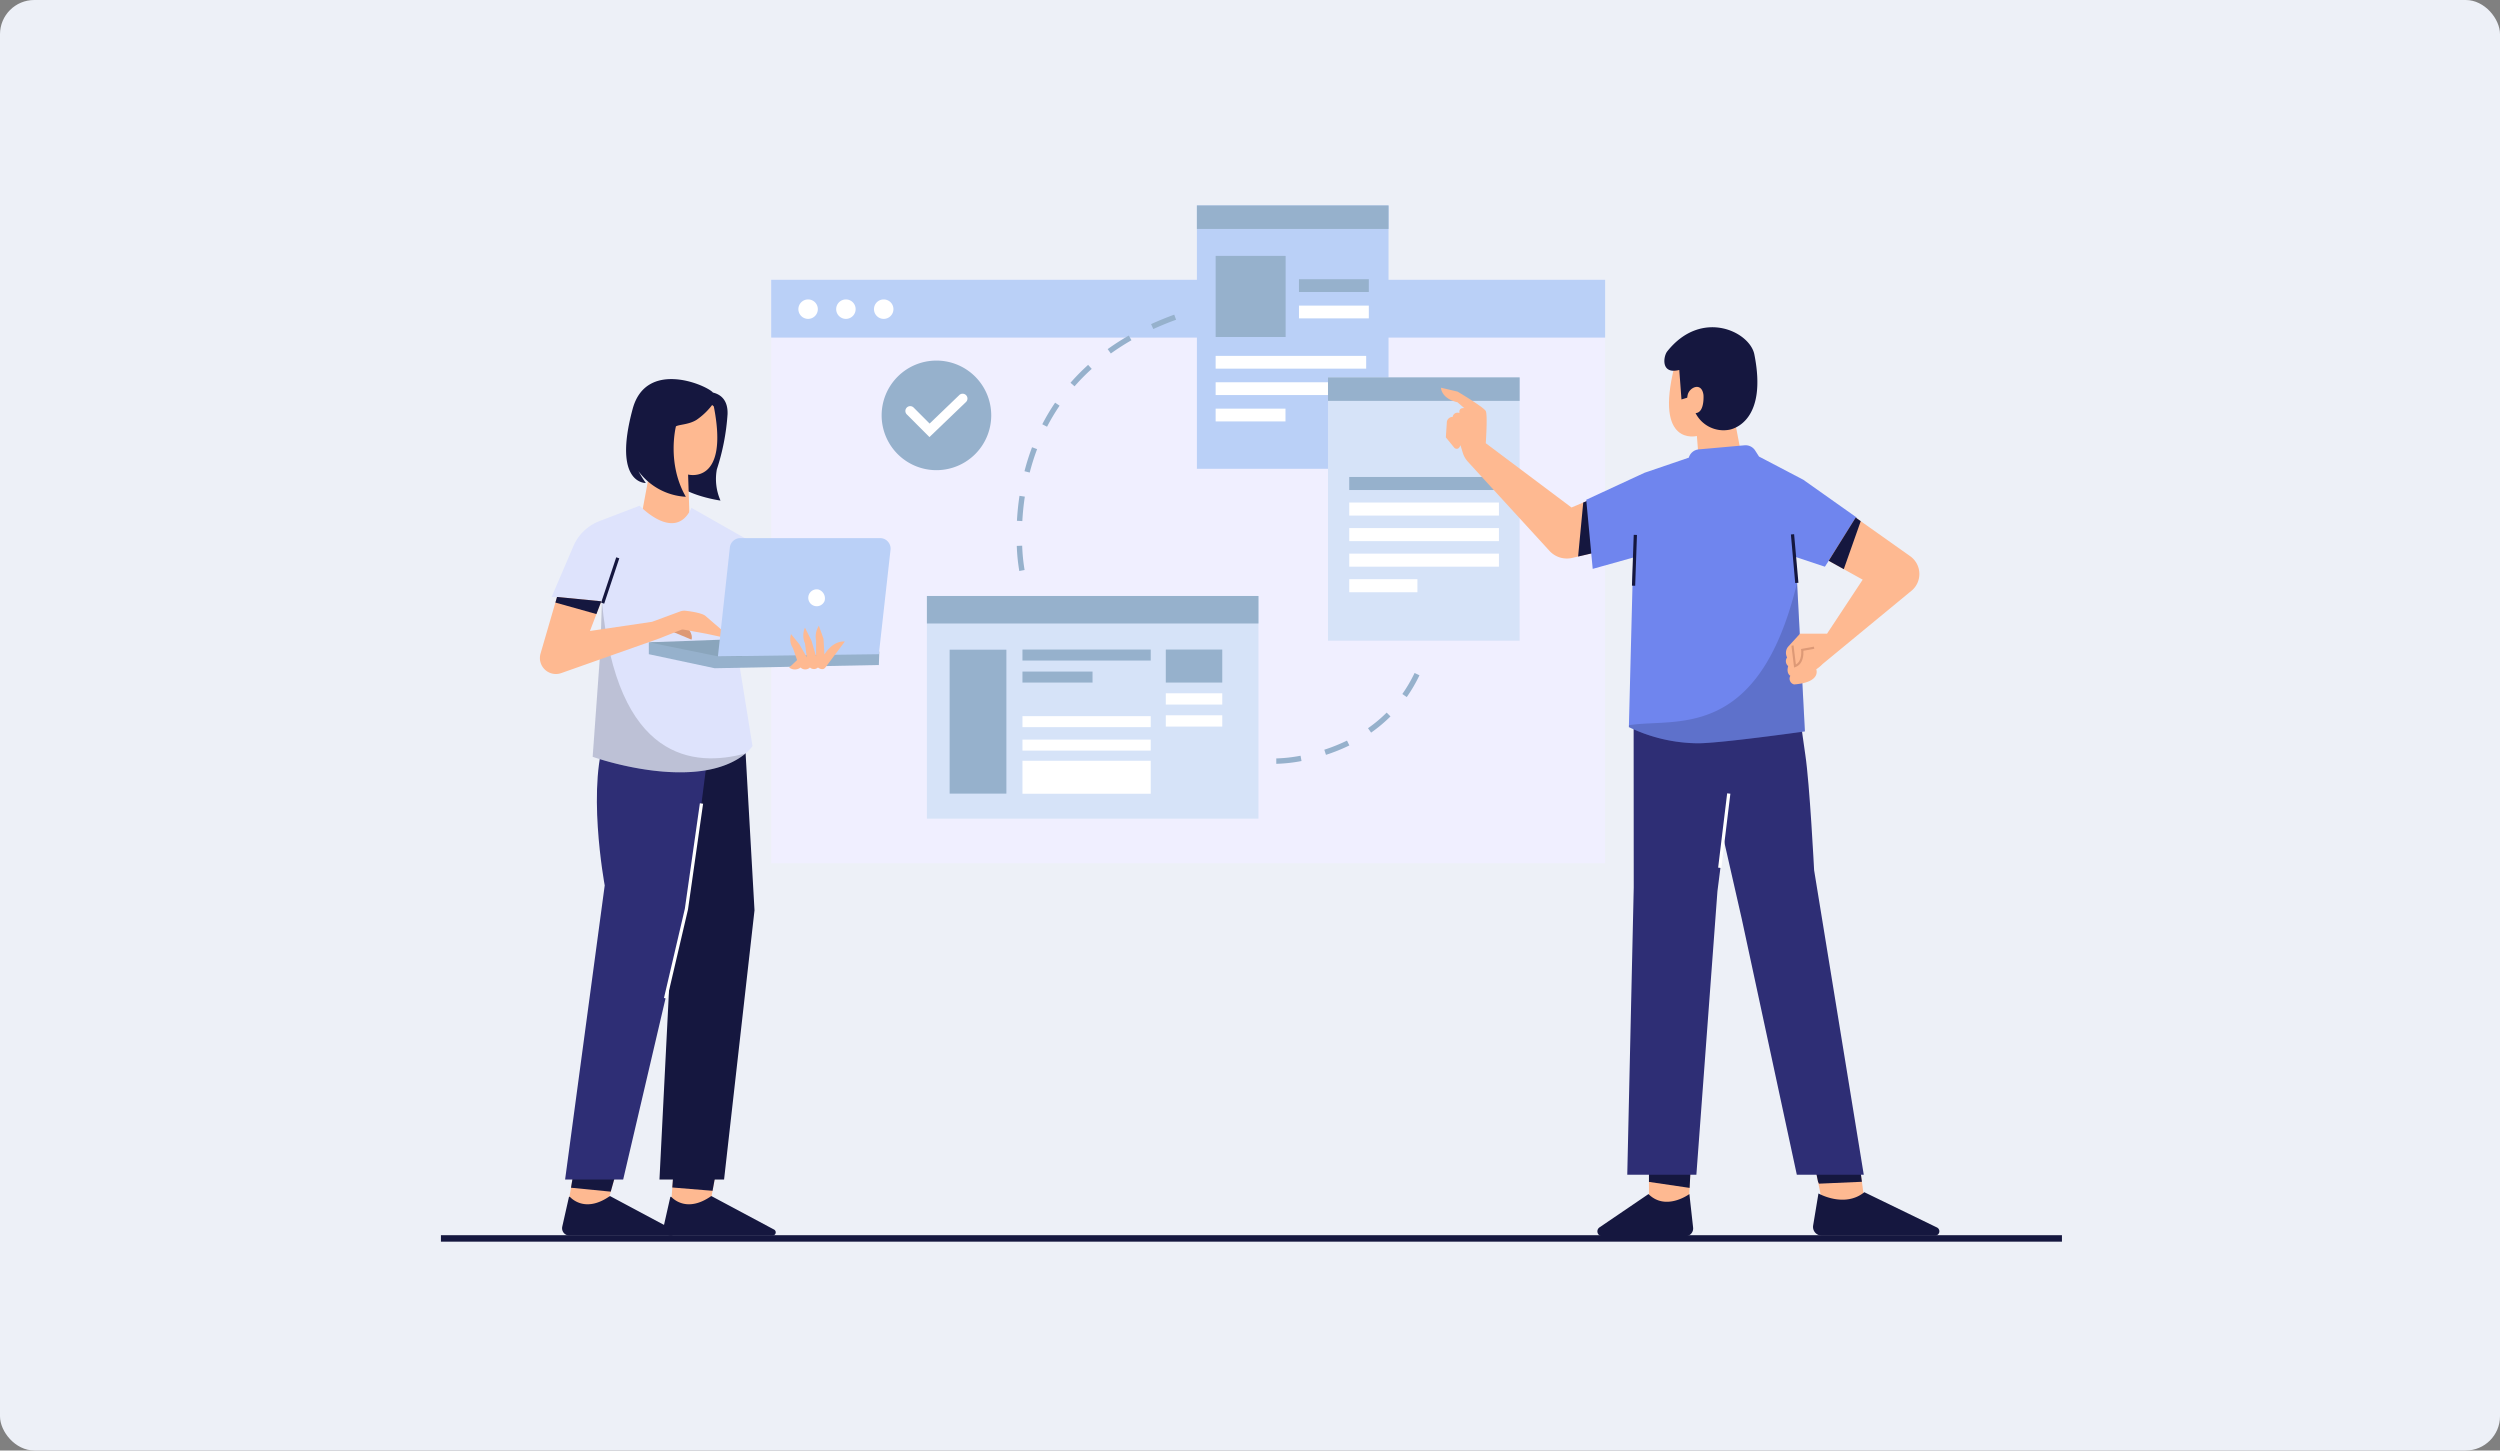
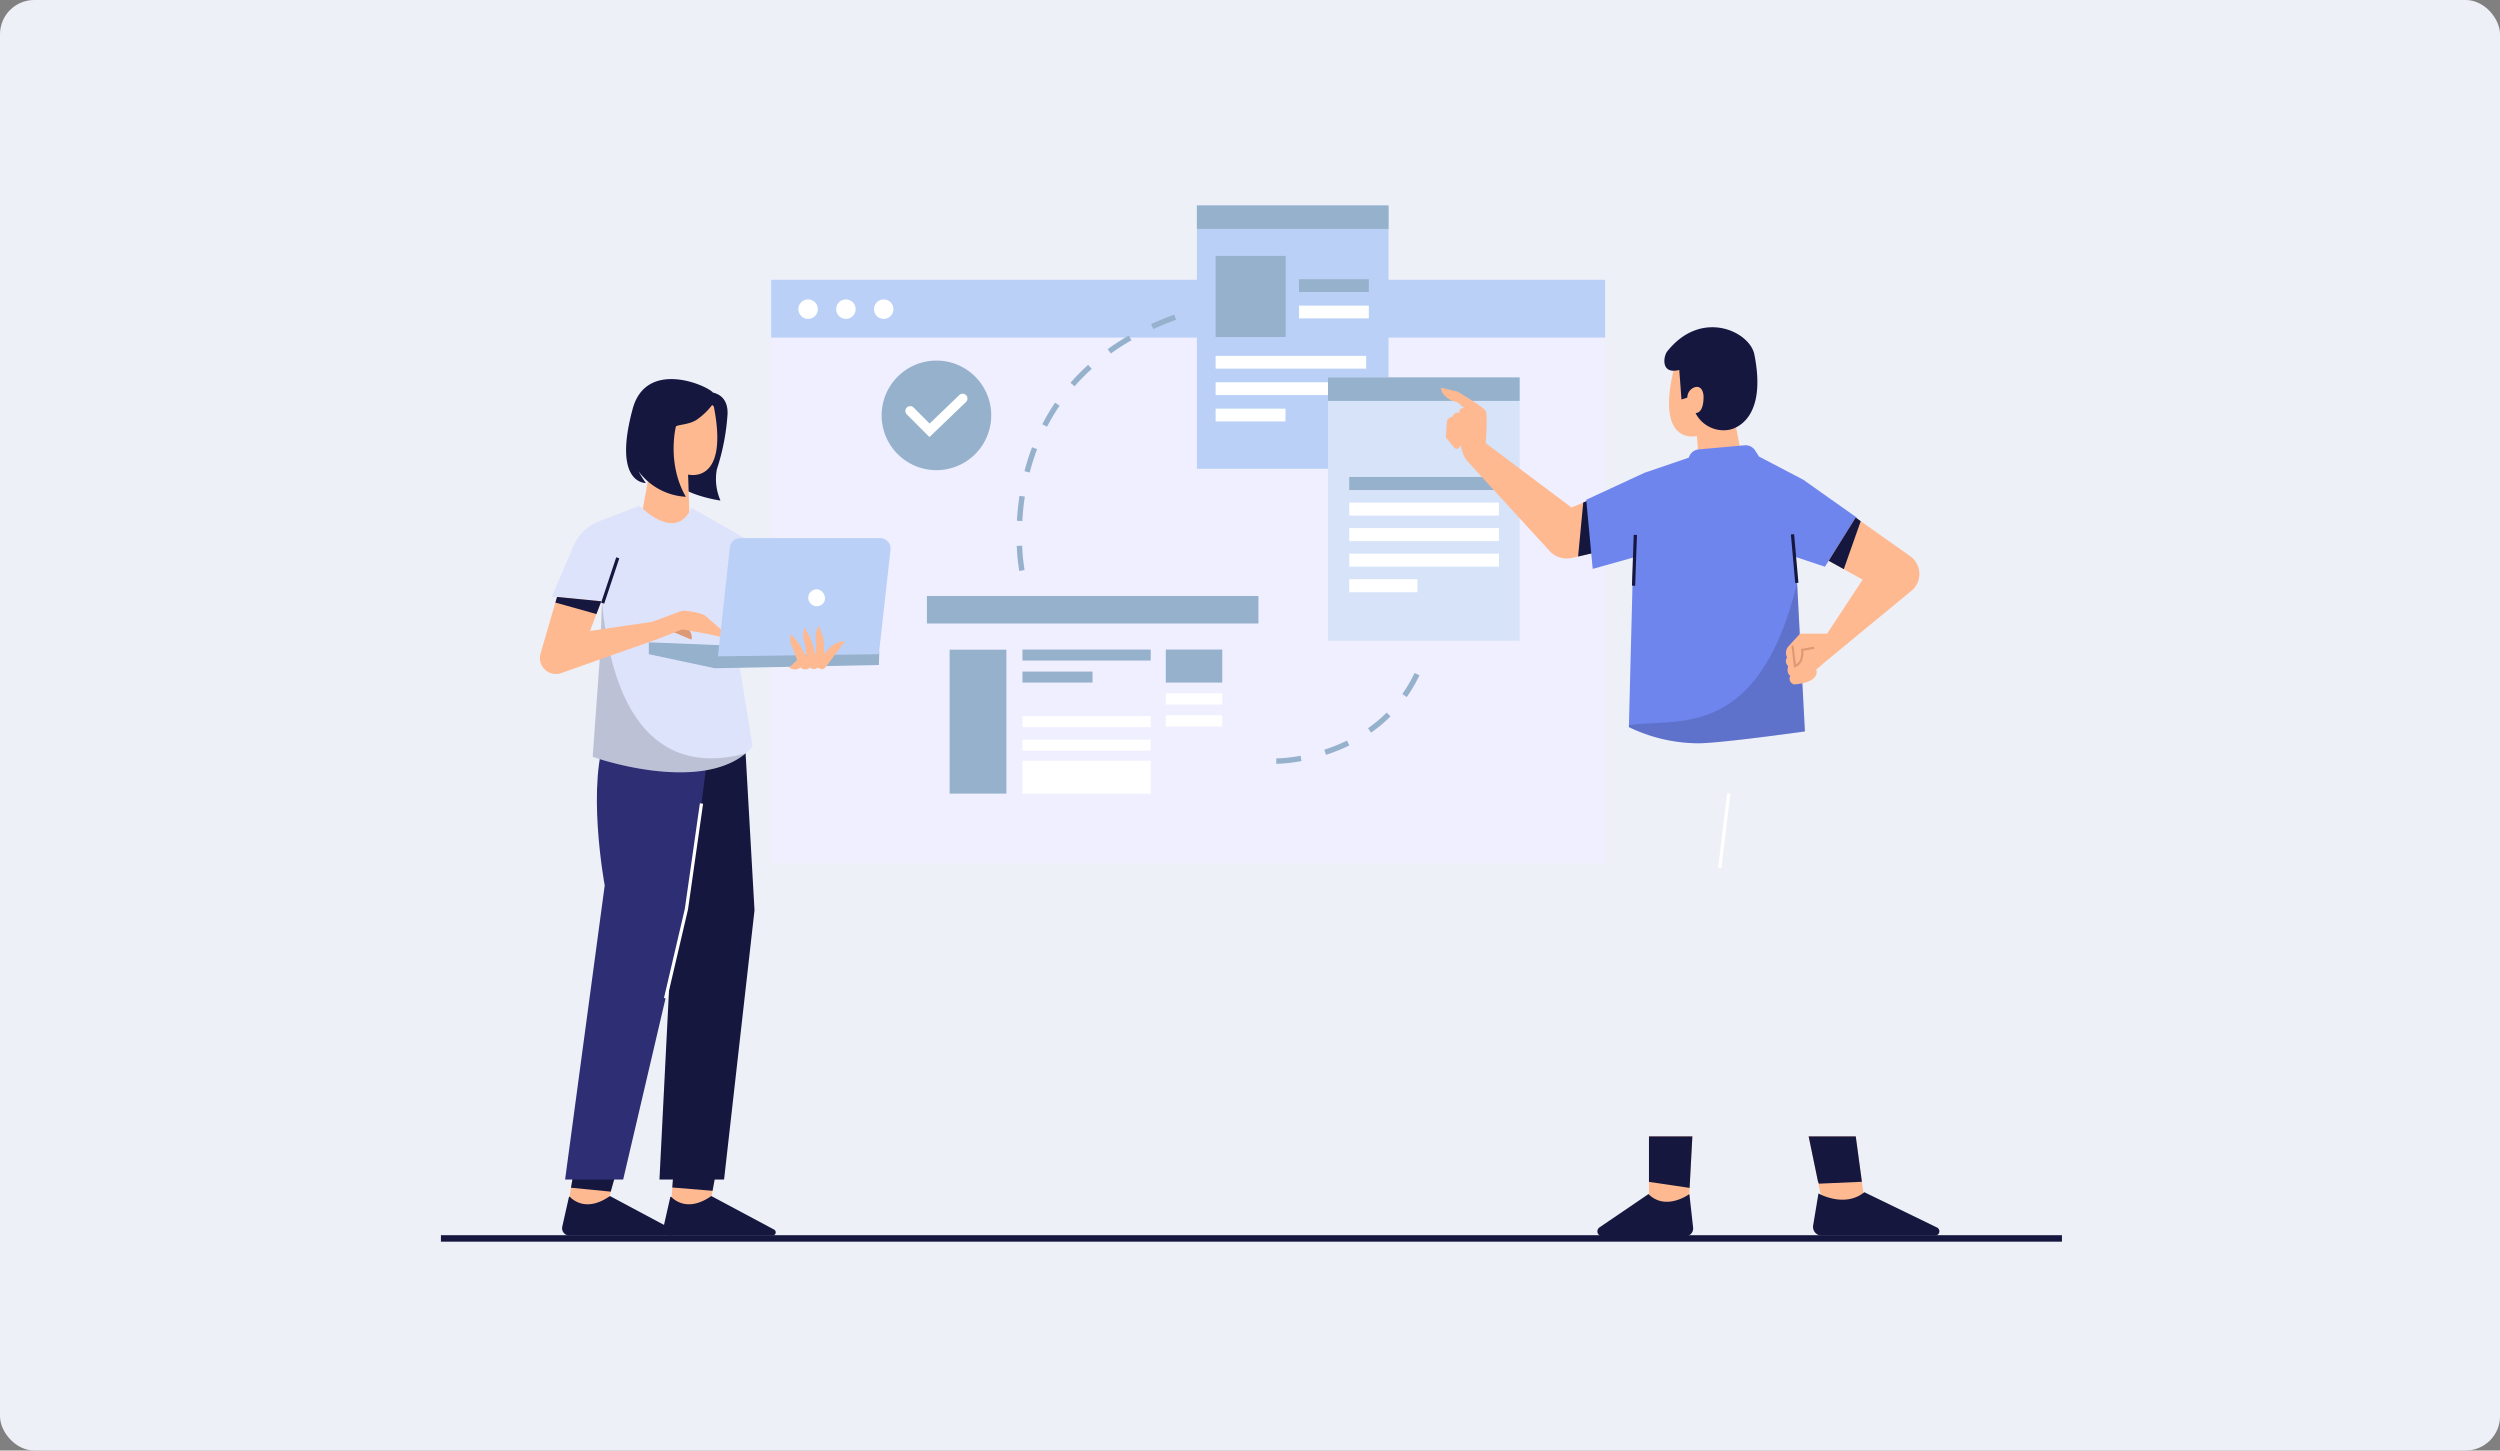
<svg xmlns="http://www.w3.org/2000/svg" width="584" height="338.837" viewBox="0 0 584 338.837">
  <rect x="0" y="0" width="584" height="338.837" fill="#808080" stroke="none" />
  <defs>
    <clipPath id="a">
      <rect width="378.67" height="242.061" fill="none" />
    </clipPath>
    <clipPath id="c">
      <rect width="41.121" height="37.519" fill="none" />
    </clipPath>
    <clipPath id="d">
      <rect width="35.73" height="40.076" fill="none" />
    </clipPath>
  </defs>
  <g transform="translate(-976 -1884)">
    <rect width="584" height="338.837" rx="8" transform="translate(976 1884)" fill="#edf0f7" />
    <g transform="translate(1079 1932)">
      <g clip-path="url(#a)">
        <rect width="194.806" height="136.3" transform="translate(77.151 17.359)" fill="#f0efff" />
        <rect width="194.806" height="13.501" transform="translate(77.151 17.359)" fill="#bad0f7" />
        <g clip-path="url(#a)">
          <path d="M335.541,89.271A2.271,2.271,0,1,1,333.271,87a2.27,2.27,0,0,1,2.271,2.271" transform="translate(-247.496 -65.052)" fill="#fff" />
          <path d="M370.541,89.271A2.271,2.271,0,1,1,368.271,87a2.27,2.27,0,0,1,2.271,2.271" transform="translate(-273.666 -65.052)" fill="#fff" />
          <path d="M405.541,89.271A2.271,2.271,0,1,1,403.271,87a2.27,2.27,0,0,1,2.271,2.271" transform="translate(-299.836 -65.052)" fill="#fff" />
          <path d="M433.668,156.431a12.8,12.8,0,1,1-12.792-12.814,12.8,12.8,0,0,1,12.792,12.814" transform="translate(-305.117 -107.386)" fill="#96b1cc" />
          <path d="M435.7,184.418l-5.295-5.3a1.127,1.127,0,1,1,1.6-1.593l3.732,3.739,6.932-6.659a1.127,1.127,0,0,1,1.562,1.626Z" transform="translate(-321.579 -130.318)" fill="#fff" />
          <rect width="44.768" height="61.507" transform="translate(176.595)" fill="#bad0f7" />
          <rect width="35.165" height="2.984" transform="translate(180.974 35.133)" fill="#fff" />
          <rect width="35.165" height="2.984" transform="translate(180.974 41.297)" fill="#fff" />
          <rect width="16.318" height="2.984" transform="translate(180.974 47.46)" fill="#fff" />
          <rect width="16.318" height="2.984" transform="translate(200.439 23.389)" fill="#fff" />
          <rect width="44.768" height="5.483" transform="translate(176.595)" fill="#96b1cc" />
          <rect width="44.768" height="61.507" transform="translate(207.219 40.161)" fill="#d6e3f8" />
          <rect width="44.768" height="5.483" transform="translate(207.219 40.161)" fill="#96b1cc" />
          <rect width="16.35" height="18.945" transform="translate(180.974 11.776)" fill="#96b1cc" />
          <rect width="16.318" height="2.984" transform="translate(200.439 17.226)" fill="#96b1cc" />
          <rect width="34.971" height="3.049" transform="translate(212.182 63.421)" fill="#96b1cc" />
          <rect width="34.971" height="3.049" transform="translate(212.182 69.39)" fill="#fff" />
          <rect width="34.971" height="3.049" transform="translate(212.182 75.359)" fill="#fff" />
          <rect width="34.971" height="3.049" transform="translate(212.182 81.328)" fill="#fff" />
          <rect width="15.928" height="3.049" transform="translate(212.182 87.297)" fill="#fff" />
-           <rect width="77.449" height="52.016" transform="translate(113.525 91.222)" fill="#d6e3f8" />
          <rect width="77.449" height="6.426" transform="translate(113.525 91.222)" fill="#96b1cc" />
          <rect width="13.258" height="33.618" transform="translate(118.835 103.77)" fill="#96b1cc" />
          <rect width="29.965" height="2.57" transform="translate(135.847 103.736)" fill="#96b1cc" />
          <rect width="29.965" height="2.57" transform="translate(135.847 119.293)" fill="#fff" />
          <rect width="29.965" height="2.57" transform="translate(135.847 124.772)" fill="#fff" />
          <rect width="29.965" height="7.711" transform="translate(135.847 129.71)" fill="#fff" />
          <rect width="16.369" height="2.57" transform="translate(135.847 108.877)" fill="#96b1cc" />
          <rect width="13.19" height="7.711" transform="translate(169.33 103.736)" fill="#96b1cc" />
          <rect width="13.19" height="2.638" transform="translate(169.33 113.95)" fill="#fff" />
          <rect width="13.19" height="2.638" transform="translate(169.33 119.09)" fill="#fff" />
          <path d="M533.809,160.991a43.409,43.409,0,0,1-.586-5.865l1.26-.053a43.086,43.086,0,0,0,.564,5.68Zm.71-11.662-1.259-.068c.105-1.959.305-3.922.595-5.836l1.247.189c-.283,1.874-.479,3.8-.583,5.715m1.725-11.338-1.222-.315a54.1,54.1,0,0,1,1.768-5.6l1.18.446a52.744,52.744,0,0,0-1.726,5.466m4.053-10.7-1.12-.579a49.023,49.023,0,0,1,3-5.047l1.043.709a47.768,47.768,0,0,0-2.926,4.917m6.423-9.443-.949-.83a49.912,49.912,0,0,1,4.119-4.182l.845.936a48.684,48.684,0,0,0-4.015,4.075m8.474-7.665-.736-1.025a57.744,57.744,0,0,1,4.93-3.167l.628,1.094a56.373,56.373,0,0,0-4.821,3.1m9.925-5.718-.525-1.147c1.729-.791,3.55-1.536,5.412-2.212l.431,1.186c-1.831.664-3.619,1.4-5.317,2.173" transform="translate(-398.702 -75.601)" fill="#96b1cc" />
          <path d="M773.5,454.093v-1.261a35.092,35.092,0,0,0,5.67-.63l.229,1.24a35.6,35.6,0,0,1-5.9.651M785.108,452l-.389-1.2a40.555,40.555,0,0,0,5.3-2.134l.554,1.133a41.792,41.792,0,0,1-5.465,2.2m10.546-5.193-.725-1.032a33.452,33.452,0,0,0,4.36-3.649l.89.894a34.691,34.691,0,0,1-4.525,3.787m8.325-8.3-1.032-.725a34.1,34.1,0,0,0,2.862-4.911l1.138.543a35.363,35.363,0,0,1-2.968,5.093" transform="translate(-578.362 -323.665)" fill="#96b1cc" />
          <path d="M1128.731,862l-.644,12.028-.224,4.194h-9.27V862Z" transform="translate(-836.396 -644.536)" fill="#feb991" />
          <path d="M1082.766,915.391l-11.44,7.78a1.133,1.133,0,0,0,.637,2.069h19.428a1.814,1.814,0,0,0,1.8-2.014l-.869-7.835s-5.5,4.055-9.559,0" transform="translate(-800.681 -684.458)" fill="#15173f" />
          <path d="M1279.662,878.221h-9.849l-1.166-5.643L1266.46,862h11.007l1.433,10.6Z" transform="translate(-946.959 -644.536)" fill="#feb991" />
          <path d="M1128.731,862l-.644,12.028-9.494-1.4V862Z" transform="translate(-836.396 -644.536)" fill="#15173f" />
          <path d="M1271.766,913.959s6.083,3.476,10.718-.29l16.964,8.238a1,1,0,0,1-.412,1.9h-26.5a2.038,2.038,0,0,1-2.01-2.373Z" transform="translate(-949.976 -683.17)" fill="#15173f" />
          <path d="M1278.9,872.6l-10.028.441-.224-.464L1266.46,862h11.007Z" transform="translate(-946.959 -644.536)" fill="#15173f" />
          <path d="M1144.136,162.552l-.477-6.068s-9.975,2.571-5.245-16.249c0,0,6.376-6.685,14.295,0v13.678l1.337,6.993Z" transform="translate(-850.265 -102.636)" fill="#feb991" />
          <path d="M1138.305,128.581c.36-1.8,3.291-3.188,3.7,0,0,0,.308,4.114-1.851,4.217a7.331,7.331,0,0,0,7.89,3.883c1.056-.2,8.924-2.186,5.839-17.612-1.061-5.3-12.325-10.768-20.346-.69-.924,1.16-1.562,5.468,2.812,4.34l.514,6.89,1.337-.411s.071-.458.1-.617" transform="translate(-847.071 -84.296)" fill="#15173f" />
          <path d="M964.22,206.723l-6.186,1.446-1.365.32a5.509,5.509,0,0,1-5.321-1.645l-19.062-20.831a5.474,5.474,0,0,1-1.188-2.076l-.548-1.786c-.457,1.365-1.367.684-1.367.684l-2.046-2.5.227-3.413a1.337,1.337,0,0,1,1.365-1.365,1.16,1.16,0,0,1,1.592-.911c-.227-1.365,1.138-1.138,1.138-1.138l-1.592-1.365C926,171.233,926,168.73,926,168.73l3.867.908s6.143,3.64,6.6,4.551,0,7.508,0,7.508l20.021,15.016,2.745-1.16,3.171-1.342Z" transform="translate(-692.39 -126.163)" fill="#feb991" />
-           <path d="M1099.984,444.18l.03,46.748-1.514,67.106h16.146l4.919-66.223,1.514-11.857,4.163,18.29,12.866,59.79h15.641l-11.6-71.143s-1.034-20.19-2.051-26.92c-.622-4.118-2.238-16.472-2.238-16.472Z" transform="translate(-821.372 -331.615)" fill="#2e2e75" />
          <path d="M1059.166,282.243l-6.186,1.446,1.2-12.616,3.171-1.342Z" transform="translate(-787.336 -201.683)" fill="#15173f" />
          <path d="M1116.254,250.4l-6.811-2.271.315,6,1.829,34.744s-19.678,2.775-24.976,2.775a37.692,37.692,0,0,1-16.146-3.784l.01-.431,1-39.176-9.46,2.649-1.514-16.146,13.623-6.307,10.343-3.532a2.672,2.672,0,0,1,2.334-1.93l10.679-.954a2.674,2.674,0,0,1,2.492,1.229l.893,1.4,10.343,5.419,12.488,8.835Z" transform="translate(-792.959 -166.015)" fill="#6f85ee" />
          <g transform="translate(277.506 88.116)" opacity="0.15">
            <g clip-path="url(#c)">
              <path d="M1141.121,384.024s-19.678,2.775-24.976,2.775A37.693,37.693,0,0,1,1100,383.015l.01-.431c10.548-1.814,30.263,4.216,39.282-33.3Z" transform="translate(-1100 -349.28)" />
            </g>
          </g>
          <path d="M1274.711,306.1l-20.72,17.082a9.61,9.61,0,0,1-1.514,1.261s1.269,3.032-5.167,3.534a1.384,1.384,0,0,1-.888-2.021s-1.009-.5-.5-2.271a1.478,1.478,0,0,1-.252-2.018,2.269,2.269,0,0,1,.252-2.523l2.775-3.027H1255l8.325-12.614-4.417-2.455-3.529-1.96L1261.686,289l1.181.838,11.549,8.179a5.094,5.094,0,0,1,.3,8.086" transform="translate(-931.201 -216.092)" fill="#feb991" />
          <path d="M1256.546,408l-2.775.5s.41,3.023-1.687,3.782l-.583-4.791Z" transform="translate(-935.773 -304.697)" fill="#feb991" />
          <path d="M1251.13,412.546l-.622-5.106.5-.061.542,4.451c1.546-.852,1.232-3.351,1.228-3.378l-.032-.239,3.012-.548.09.5-2.547.463c.053.767.051,3.116-1.874,3.812Z" transform="translate(-935.032 -304.606)" fill="#dd9976" />
          <rect width="17.486" height="0.757" transform="translate(298.357 154.678) rotate(-83.072)" fill="#fff" />
          <rect width="11.884" height="0.757" transform="matrix(0.035, -0.999, 0.999, 0.035, 278.222, 88.809)" fill="#15173f" />
          <rect width="0.757" height="11.397" transform="translate(315.35 76.852) rotate(-5.08)" fill="#15173f" />
          <path d="M1292.488,289.838l-3.958,11.214-3.529-1.96L1291.307,289Z" transform="translate(-960.822 -216.092)" fill="#15173f" />
          <path d="M130.13,870.148l-3.023,10.74-1.208,4.294h-8.957l.882-5.212L119.511,870Z" transform="translate(-87.44 -650.518)" fill="#feb991" />
          <path d="M132.744,870.148l-3.023,10.74-9.283-.918L122.125,870Z" transform="translate(-90.054 -650.518)" fill="#15173f" />
          <path d="M114.03,917.489c.784.816,3.974,3.505,9.259-.161a.152.152,0,0,1,.157-.01l14.57,7.788a.742.742,0,0,1-.35,1.4H113.894a1.708,1.708,0,0,1-1.666-2.085l1.548-6.856a.15.15,0,0,1,.255-.072" transform="translate(-83.883 -685.885)" fill="#15173f" />
          <path d="M224.456,870.148l-1.95,10.539-.831,4.494h-8.957l.389-5.265.73-9.916Z" transform="translate(-159.054 -650.518)" fill="#feb991" />
          <path d="M225.609,870.148l-1.95,10.539-9.4-.771.73-9.916Z" transform="translate(-160.207 -650.518)" fill="#15173f" />
          <path d="M207.891,917.489c.784.816,3.974,3.505,9.259-.161a.152.152,0,0,1,.157-.01l14.57,7.788a.742.742,0,0,1-.35,1.4H207.755a1.708,1.708,0,0,1-1.666-2.085l1.548-6.856a.15.15,0,0,1,.255-.072" transform="translate(-154.065 -685.885)" fill="#15173f" />
          <path d="M218.16,172.545s6.238-1.014,6,5.212a52.534,52.534,0,0,1-2.5,12.857,12.435,12.435,0,0,0,.854,7.287s-10.516-1.429-12.269-6.349l.427-18Z" transform="translate(-157.204 -128.97)" fill="#15173f" />
          <path d="M193.931,212.656l-.562-16.946s9.63,2.546,6.009-15.9c0,0-3.641-3.688-8.291-1.357a8.511,8.511,0,0,0-4.86,6.721l-4.837,26.012Z" transform="translate(-135.63 -132.856)" fill="#feb991" />
          <path d="M191.78,166.516a15.878,15.878,0,0,1-3.889,3.789c-1.811,1.112-3.986,1.053-4.792,1.5,0,0-2.211,8.607,2.314,16.456a14.729,14.729,0,0,1-11.072-5.987,27.19,27.19,0,0,0,1.724,2.768s-7.832.323-3.082-17.289c3.075-11.4,16.641-5.864,18.673-3.944Z" transform="translate(-128.199 -120.213)" fill="#15173f" />
          <path d="M222.131,483l2.427,42.8-7.11,62.893H202.355l3.1-61.413L202.563,483Z" transform="translate(-151.305 -361.15)" fill="#15173f" />
          <path d="M149.249,479.135l-5.127,40.071-15.574,66.6H114.982l9.255-68.718s-4.525-24.28.65-35.995Z" transform="translate(-85.975 -358.26)" fill="#2e2e75" />
          <path d="M149.424,310.67H145.64l3.784,23.462a8.175,8.175,0,0,1-1.607,1.731c-1.774,1.509-5.2,3.555-11.133,4.2-.217.023-.439.045-.658.066-.141.013-.28.025-.421.035-11.315.875-23.517-3.507-23.517-3.507l1.791-24.754.414-10.656.066-.918L102.5,299.318l5.215-12.165a10.841,10.841,0,0,1,5.949-5.553l9.4-3.6s8.325,8.83,12.109.5l15.767,8.956Z" transform="translate(-76.641 -207.867)" fill="#dee3fc" />
          <g transform="translate(35.445 92.334)" opacity="0.15">
            <g clip-path="url(#d)">
              <path d="M176.23,401.662c-1.773,1.509-5.2,3.555-11.133,4.2-.217.023-.439.045-.658.066-.141.013-.28.025-.421.035-11.315.875-23.517-3.507-23.517-3.507l1.791-24.754.353-11.7c3.471,37.554,21.635,38.932,33.586,35.662" transform="translate(-140.5 -366)" />
            </g>
          </g>
          <path d="M208,388.261l6.055,2.523s.757-1.514-2.018-3.784Z" transform="translate(-155.526 -289.368)" fill="#dd9976" />
          <path d="M192.5,407.275V404.5l53.847,2.168-.111,3.13-38.346.757Z" transform="translate(-143.936 -302.453)" fill="#96b1cc" />
          <path d="M133.987,371.834l-3.532-.757-5.258-.956a1.048,1.048,0,0,0-.57.055l-5.146,2.036-22.856,8.073a3.736,3.736,0,0,1-4.841-4.531l3.476-11.948.381-1.307,10.343,1.009-1.14,2.987-1.509,3.951,14.506-2.144,6.577-2.424a2.77,2.77,0,0,1,1.289-.151c1.241.146,3.822.525,4.609,1.2l4.16,3.587c.527.454-.489,1.317-.489,1.317" transform="translate(-68.521 -271.049)" fill="#feb991" />
-           <path d="M213.187,401.5l-20.687.757,16.146,3.28h5.592Z" transform="translate(-143.936 -300.21)" fill="#8aa5bc" />
          <path d="M261.726,308H294.38a2.453,2.453,0,0,1,2.438,2.72l-2.729,24.4-37.589.5,2.788-25.439A2.453,2.453,0,0,1,261.726,308" transform="translate(-191.791 -230.298)" fill="#bad0f7" />
          <path d="M322.5,398.934a2.152,2.152,0,0,0,2.653,0,1.555,1.555,0,0,0,2.192,0,1.381,1.381,0,0,0,1.868,0s1.083.866,1.732,0l4.547-6.063s-2.6-.433-4.764,3.031l-.217-3.681-1.083-3.032a4.67,4.67,0,0,0-.65,3.465v3.681l-1.083-3.681-1.516-3.031a4.612,4.612,0,0,0,0,3.681l.433,3.248-1.732-3.031-1.949-2.382a3.752,3.752,0,0,0,.433,3.248l.975,2.815Z" transform="translate(-241.14 -291.006)" fill="#feb991" />
          <rect width="11.169" height="0.757" transform="translate(37.421 92.782) rotate(-71.577)" fill="#15173f" />
          <path d="M116.714,363.509l-1.14,2.987-9.584-2.689.381-1.307Z" transform="translate(-79.251 -271.049)" fill="#15173f" />
          <path d="M207.276,599.189l-.737-.173,4.872-20.832,3.514-24.646.75.107-3.523,24.7Z" transform="translate(-154.434 -413.892)" fill="#fff" />
          <path d="M343.8,358.168a1.976,1.976,0,1,1-1.442-2.684,2.174,2.174,0,0,1,1.442,2.684" transform="translate(-254.181 -265.78)" fill="#fff" />
          <rect width="378.67" height="1.514" transform="translate(0 240.548)" fill="#15173f" />
        </g>
      </g>
    </g>
  </g>
</svg>